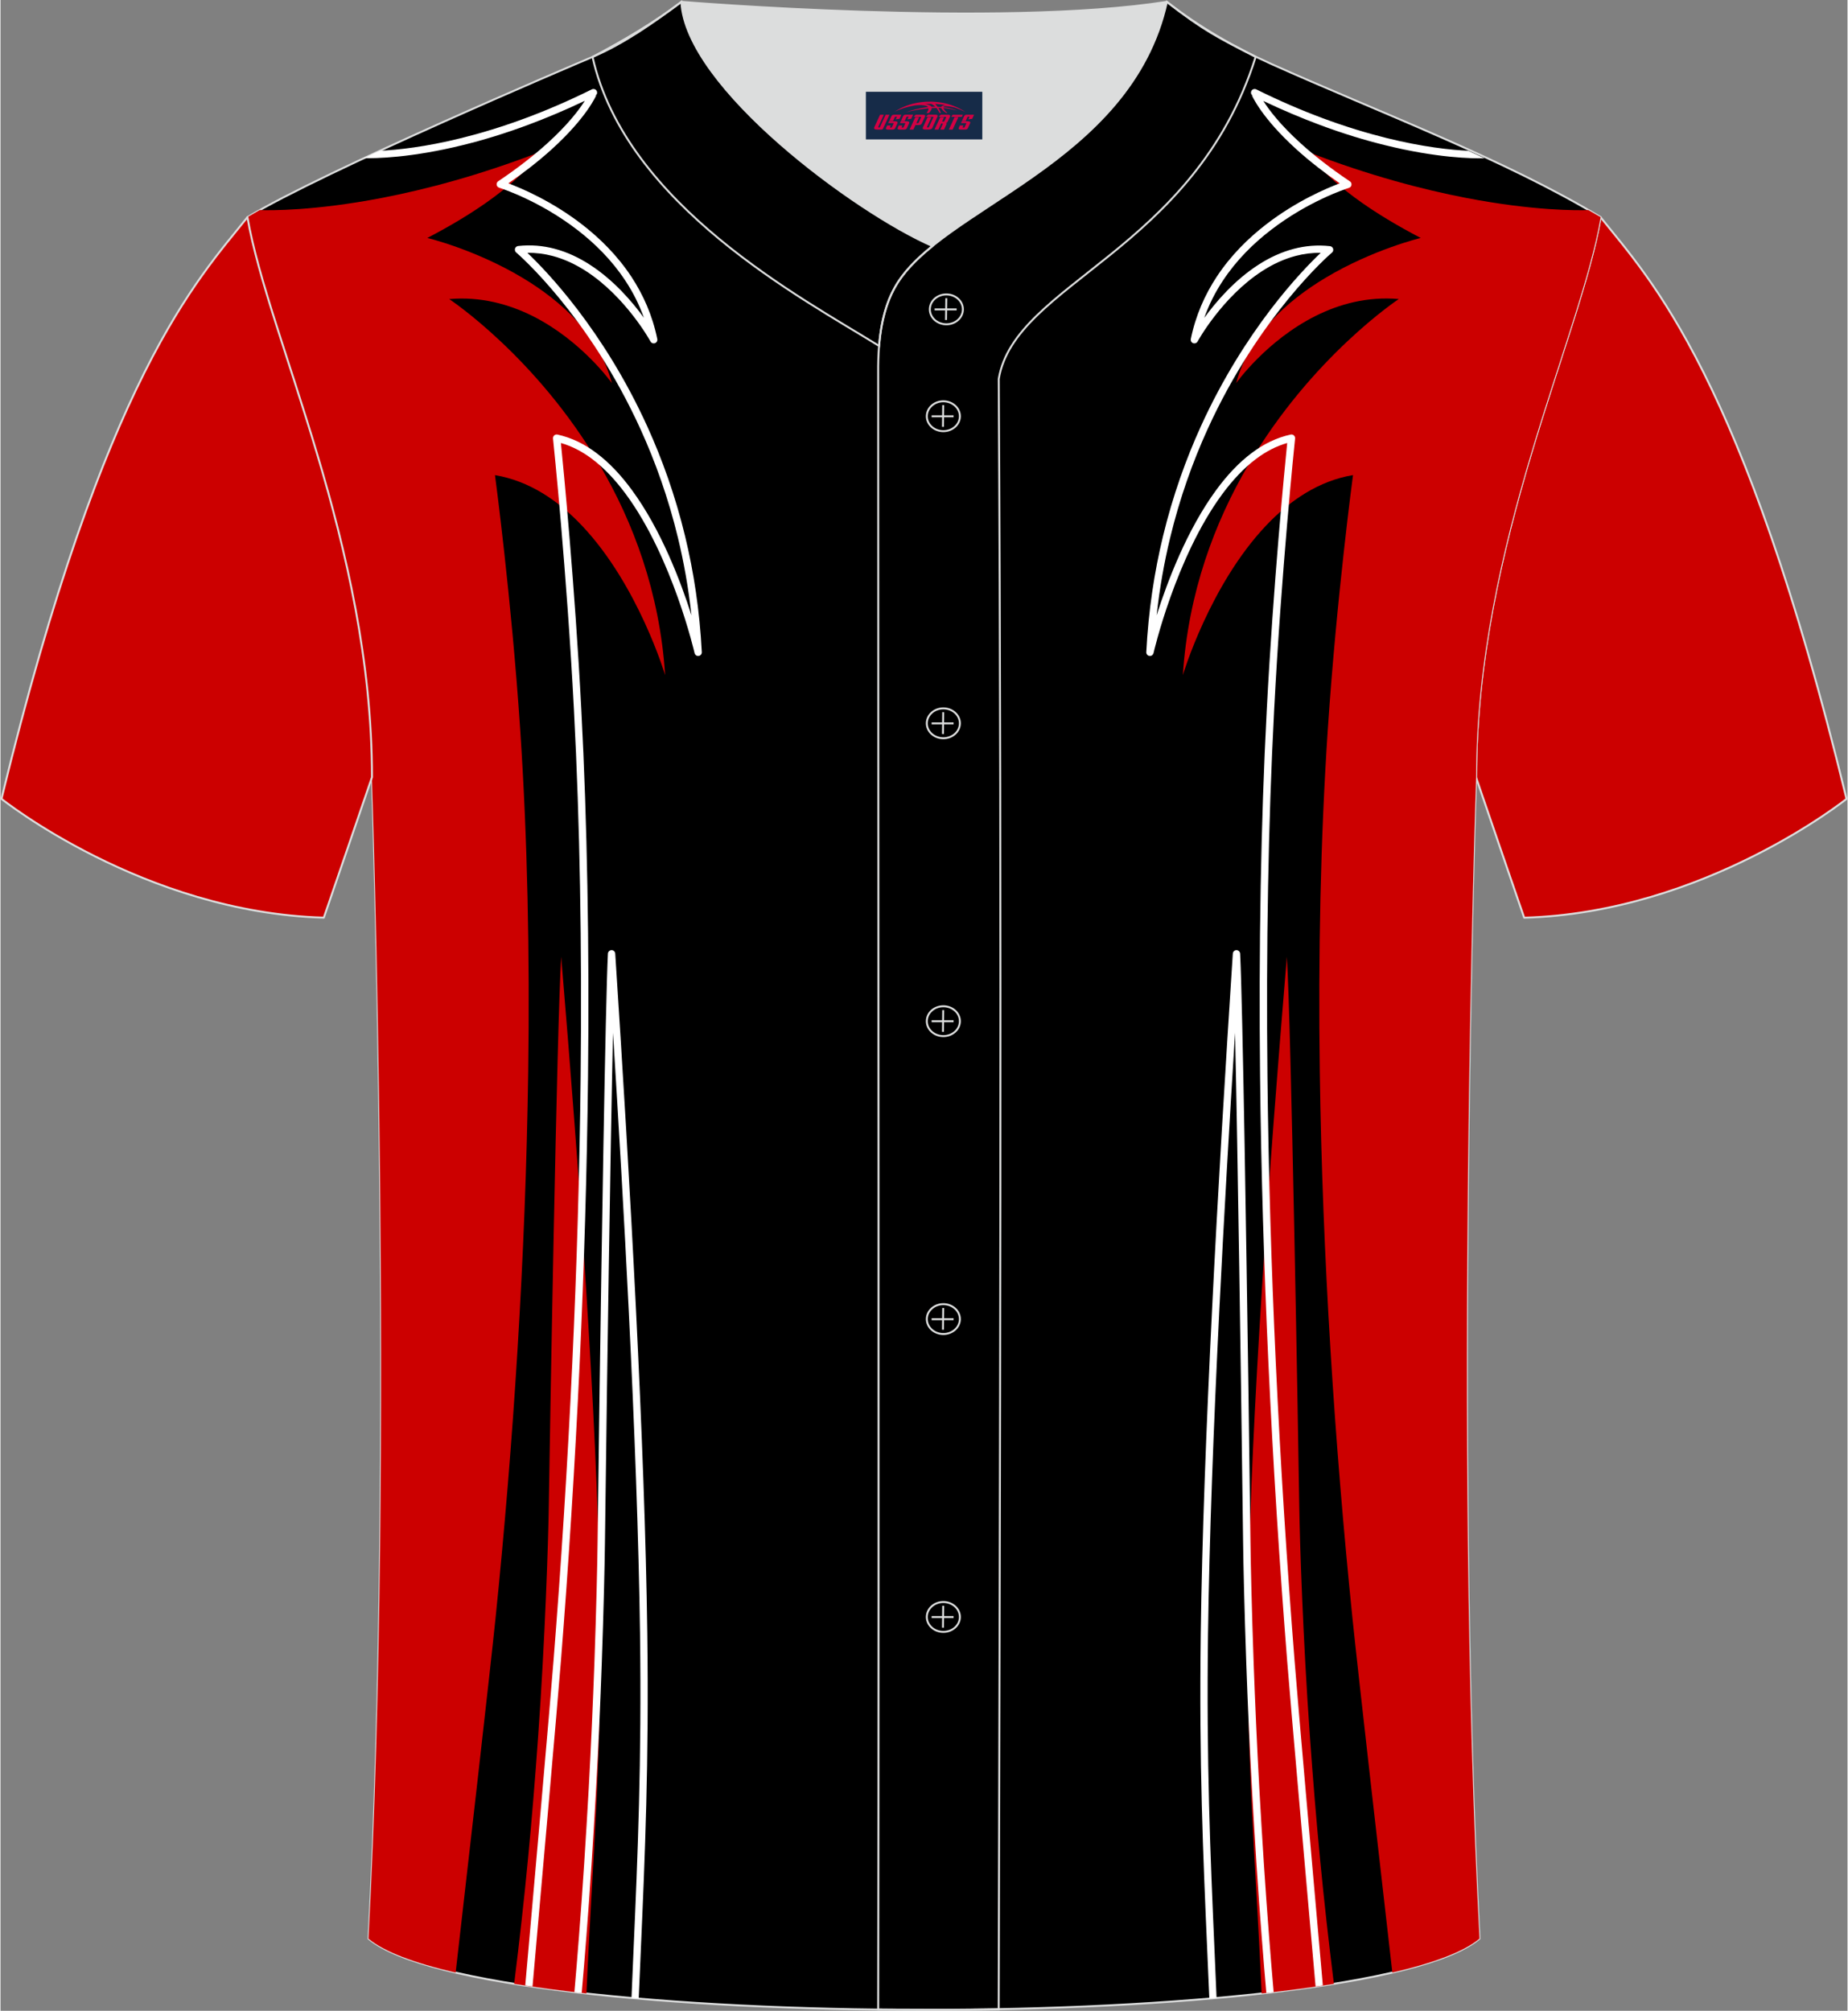
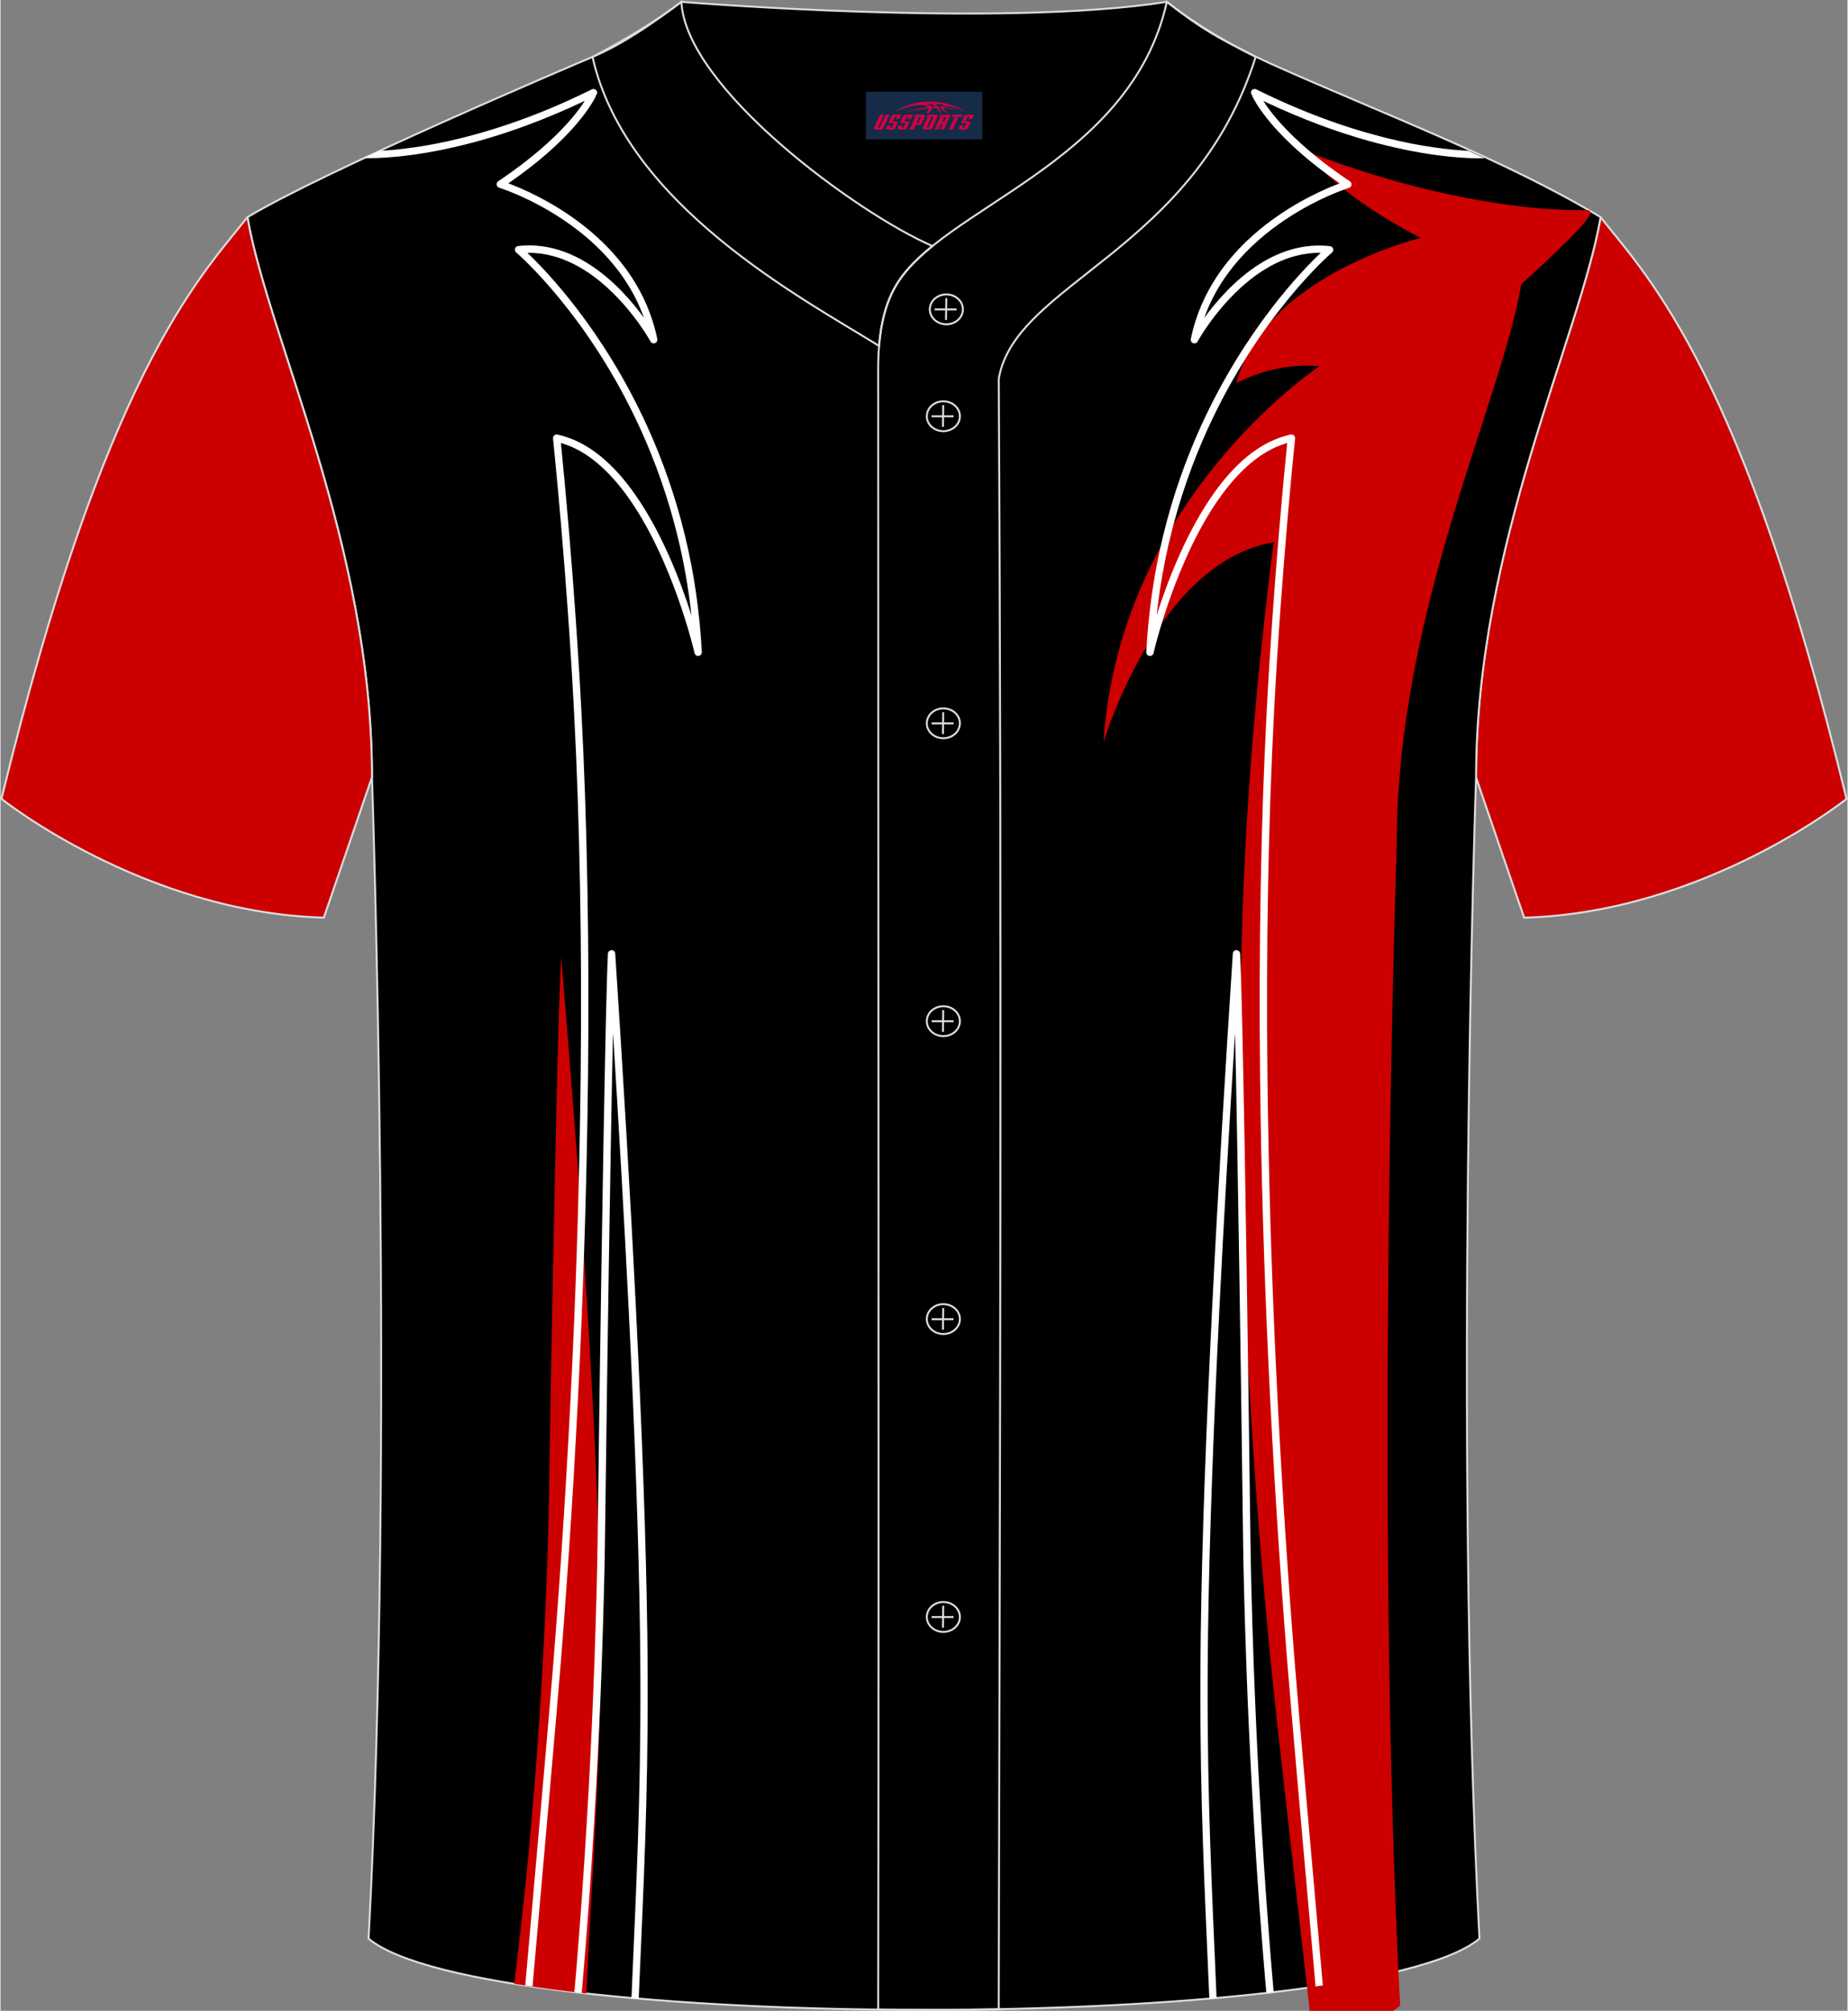
<svg xmlns="http://www.w3.org/2000/svg" version="1.1" id="图层_1" x="0px" y="0px" width="380.86px" height="414.34px" viewBox="0 0 380.8 414.5" enable-background="new 0 0 380.8 414.5" xml:space="preserve">
  <rect x="0" y="0" width="380.8" height="414.5" fill="#808080" stroke="none" />
  <path fill-rule="evenodd" clip-rule="evenodd" fill="#CC0000" stroke="#DCDDDD" stroke-width="0.401" stroke-linecap="round" stroke-linejoin="round" stroke-miterlimit="22.926" d="  M329.89,44.78c10.28,12.86,29.46,32.55,50.71,119.9c0,0-29.29,23.45-66.46,24.49c0,0-7.19-20.9-9.93-28.95  C304.21,112.26,325.6,69.63,329.89,44.78z" />
  <path fill-rule="evenodd" clip-rule="evenodd" stroke="#DCDDDD" stroke-width="0.401" stroke-linecap="round" stroke-linejoin="round" stroke-miterlimit="22.926" d="  M75.89,399.62c5.4-101.74,0.7-239.41,0.7-239.41c0-47.97-21.4-90.58-25.68-115.43c15.82-9.55,66.94-31.27,71.13-33.04  c6.4-2.7,12.79-7.19,18.34-11.36c0,0,65.63,5.43,100.09,0c6.47,5.05,13.95,9.4,21.48,12.78c21.91,9.84,48.19,19.68,67.95,31.61  c-4.3,24.85-25.68,67.47-25.68,115.43c0,0-4.69,137.66,0.7,239.41C281.69,419.2,99.12,419.2,75.89,399.62z" />
  <g>
    <g>
-       <path fill-rule="evenodd" clip-rule="evenodd" fill="#CC0000" d="M53.43,43.31c2.14,0.07,11.2,0.18,25.14-2.5    c8.99-1.73,20.02-4.62,32.53-9.43c0,0-2.09,4.16-10.95,10.39c-3.13,2.2-7.12,4.66-12.15,7.28c0,0,9.87,2.36,19.67,8.24    c7.9,4.74,15.76,11.76,18.37,21.68c0,0-6.16-8.73-16.36-13.84C104.8,62.7,99,61.09,92.51,61.65c0,0,17.95,11.84,31.1,34.33    c6.79,11.61,12.31,26.06,13.42,43.19c0,0-5.51-18.56-17.2-30.87c-4.87-5.13-10.81-9.18-17.88-10.36c0,0,3.37,25.12,5.19,52.33    c1.52,22.69,1.99,46.53,1.66,70.61c-0.53,38.19-3.09,76.97-6.73,112.63c-1.12,10.94-5.99,53.62-8.23,73.11    c-8.47-1.96-14.75-4.29-17.97-7c5.4-101.74,0.7-239.41,0.7-239.41c0-47.97-21.4-90.58-25.68-115.43    C51.67,44.32,52.52,43.83,53.43,43.31z" />
      <path fill-rule="evenodd" clip-rule="evenodd" fill="#CC0000" d="M120.8,410.92c1.29-28.67,3.33-48.72,2.75-82.8    c-0.61-36.22-4.22-86.36-7.95-130.89c-0.87,12.88-2.39,101.16-2.56,113.35c-0.1,7.05-0.76,27.32-2.19,47.31    c-1.26,17.63-2.68,32.86-4.95,51.05C110.52,409.67,115.51,410.34,120.8,410.92z" />
    </g>
    <g>
      <g>
        <path fill-rule="evenodd" clip-rule="evenodd" fill="#FFFFFF" d="M78.21,31.08c3.59-0.17,9.34-0.77,16.81-2.62     c3.99-0.99,8.46-2.33,13.34-4.15c4.22-1.57,8.75-3.51,13.56-5.89c0.37-0.18,0.83-0.03,1.01,0.34c0.1,0.21,0.1,0.45,0.01,0.64     c-0.14,0.34-2.08,4.84-9.29,11.37c-1.33,1.21-2.83,2.47-4.5,3.77c-1.34,1.04-2.82,2.13-4.45,3.25c2.73,1.02,8.96,3.66,15.15,8.44     c3.66,2.82,7.31,6.4,10.23,10.83c2.41,3.67,4.33,7.92,5.33,12.82c0.08,0.41-0.18,0.81-0.59,0.89c-0.33,0.07-0.66-0.09-0.81-0.38     l0,0c-0.01-0.03-5.03-9.18-13.35-14.54c-2.1-1.35-4.4-2.45-6.87-3.1c-1.64-0.43-3.37-0.66-5.16-0.63     c3.91,3.71,15.67,15.87,24.73,35.8c3.03,6.67,5.76,14.23,7.79,22.63c1.77,7.32,3,15.29,3.44,23.88c0.02,0.42-0.3,0.77-0.72,0.79     c-0.37,0.02-0.69-0.24-0.77-0.59h0c-0.01-0.06-4.54-19.71-14.17-32.77c-2.1-2.84-4.44-5.37-7.02-7.3     c-1.98-1.48-4.11-2.6-6.37-3.24c0.53,5.25,2.87,29.22,4.21,54.98c0.62,11.85,1.03,24.02,1.25,36.39     c0.24,12.92,0.27,26.05,0.13,39.24c-0.21,19.71-0.82,39.54-1.72,59.07c-0.98,21.08-2.31,41.78-3.88,61.54     c-0.78,9.78-3.8,43.96-5.84,66.94c-0.5-0.07-1-0.15-1.5-0.22c2.03-22.89,5.03-56.83,5.82-66.84c1.57-19.81,2.9-40.5,3.88-61.49     c0.91-19.54,1.51-39.36,1.72-59.02c0.14-13.18,0.11-26.29-0.13-39.2c-0.22-12.31-0.63-24.46-1.25-36.34     c-1.48-28.5-4.19-54.77-4.31-55.93c-0.01-0.09-0.01-0.18,0.01-0.28c0.09-0.41,0.49-0.67,0.9-0.58c2.88,0.62,5.54,1.94,7.98,3.76     c2.71,2.02,5.15,4.65,7.33,7.62c6.02,8.17,10.08,18.84,12.32,25.88c-0.62-5.62-1.57-10.94-2.78-15.95     c-2-8.29-4.7-15.76-7.7-22.36c-10.7-23.55-25.16-36.05-25.65-36.48c-0.15-0.12-0.25-0.3-0.27-0.5c-0.05-0.42,0.25-0.79,0.67-0.84     c2.62-0.29,5.11-0.06,7.45,0.55c2.65,0.69,5.1,1.86,7.31,3.29c4.97,3.2,8.8,7.7,11.16,10.95c-0.99-2.8-2.3-5.34-3.82-7.64     c-2.81-4.27-6.34-7.73-9.89-10.46c-7.74-5.98-15.5-8.5-16.08-8.69c-0.17-0.05-0.33-0.15-0.44-0.31     c-0.23-0.35-0.14-0.82,0.21-1.05c2.06-1.38,3.92-2.73,5.6-4.04c1.68-1.31,3.15-2.54,4.42-3.69c4.3-3.88,6.63-6.97,7.82-8.84     c-4.06,1.93-7.93,3.55-11.57,4.91c-4.95,1.85-9.47,3.21-13.51,4.2c-10.7,2.65-17.99,2.77-20.54,2.71     C75.95,32.13,77.07,31.6,78.21,31.08L78.21,31.08z M122.94,19.41l-0.36,0.37C122.75,19.7,122.87,19.57,122.94,19.41z" />
      </g>
      <path fill-rule="evenodd" clip-rule="evenodd" fill="#FFFFFF" d="M130.09,411.85c0.14-3.24,0.28-6.41,0.41-9.54    c0.88-20.16,1.7-38.84,1.35-65.57c-0.26-19.36-1.13-42.47-2.33-66.7c-0.93-18.77-2.06-38.23-3.24-57.15    c-0.15,6.57-0.3,14.5-0.45,23.04c-0.57,32.48-1.12,73.73-1.21,82.03c-0.05,4.45-0.26,13.77-0.66,25.03    c-0.28,7.94-0.67,16.83-1.16,25.65c-0.6,10.73-1.23,20.62-2.02,30.69c-0.29,3.77-0.61,7.59-0.95,11.49    c-0.5-0.06-1.01-0.11-1.51-0.17c0.34-3.87,0.65-7.66,0.94-11.43c0.79-10.12,1.42-19.99,2.02-30.66    c0.49-8.85,0.87-17.72,1.16-25.62c0.4-11.27,0.61-20.57,0.66-24.99c0.09-8.3,0.64-49.57,1.21-82.04    c0.33-18.57,0.66-34.26,0.92-39.3c0-0.39,0.31-0.72,0.71-0.75c0.42-0.03,0.78,0.29,0.8,0.71c1.55,23.81,3.08,49.14,4.28,73.4    c1.2,24.22,2.08,47.34,2.33,66.75c0.35,26.79-0.47,45.48-1.35,65.65c-0.14,3.15-0.28,6.34-0.42,9.6    C131.09,411.94,130.59,411.9,130.09,411.85z" />
    </g>
  </g>
  <path fill-rule="evenodd" clip-rule="evenodd" fill="none" stroke="#DCDDDD" stroke-width="0.401" stroke-miterlimit="22.926" d="  M140.38,0.39c-5.9,4.42-11.8,7.9-18.32,11.35c6.84,30.55,43.29,49.79,59.07,59.56c0.43-5.18,1.57-9.01,3.21-11.96  c1.68-3.07,4.41-5.87,7.8-8.62C176.35,43.85,141.26,18.04,140.38,0.39z" />
-   <path fill-rule="evenodd" clip-rule="evenodd" fill="#DCDDDD" d="M192.17,50.71c14.83-11.99,42.18-22.85,48.3-50.33  c-34.47,5.43-100.09,0-100.09,0C141.26,18.04,176.36,43.85,192.17,50.71z" />
  <path fill-rule="evenodd" clip-rule="evenodd" fill="none" stroke="#DCDDDD" stroke-width="0.401" stroke-miterlimit="22.926" d="  M258.78,11.73c-7.75-4-10.65-5.37-18.31-11.35c-7.51,33.77-47.12,42.44-56.12,58.94c-2.06,3.7-3.32,8.78-3.4,16.15  c0,112.96,0.19,225.81,0,338.77c8.38,0,16.47,0.13,24.85-0.03c0.26-111.96,0.66-224.15,0.01-336.09  C209.09,58.28,246.08,51.92,258.78,11.73z" />
  <g>
    <g>
      <path fill-rule="evenodd" clip-rule="evenodd" fill="none" stroke="#DCDDDD" stroke-width="0.401" stroke-miterlimit="22.926" d="    M195.01,66.85c1.88,0,3.41-1.38,3.41-3.08c0-1.71-1.54-3.08-3.41-3.08c-1.88,0-3.41,1.38-3.41,3.08    C191.6,65.47,193.13,66.85,195.01,66.85z" />
      <line fill-rule="evenodd" clip-rule="evenodd" fill="none" stroke="#DCDDDD" stroke-width="0.401" stroke-miterlimit="22.926" x1="195" y1="61.47" x2="194.94" y2="65.96" />
      <line fill-rule="evenodd" clip-rule="evenodd" fill="none" stroke="#DCDDDD" stroke-width="0.401" stroke-miterlimit="22.926" x1="192.59" y1="63.78" x2="197.13" y2="63.78" />
    </g>
    <g>
      <path fill-rule="evenodd" clip-rule="evenodd" fill="none" stroke="#DCDDDD" stroke-width="0.401" stroke-miterlimit="22.926" d="    M194.39,88.88c1.88,0,3.41-1.38,3.41-3.08c0-1.7-1.54-3.08-3.41-3.08c-1.88,0-3.41,1.38-3.41,3.08    C190.97,87.5,192.5,88.88,194.39,88.88z" />
      <line fill-rule="evenodd" clip-rule="evenodd" fill="none" stroke="#DCDDDD" stroke-width="0.401" stroke-miterlimit="22.926" x1="194.36" y1="83.51" x2="194.31" y2="87.99" />
      <line fill-rule="evenodd" clip-rule="evenodd" fill="none" stroke="#DCDDDD" stroke-width="0.401" stroke-miterlimit="22.926" x1="191.97" y1="85.81" x2="196.5" y2="85.81" />
    </g>
    <g>
      <path fill-rule="evenodd" clip-rule="evenodd" fill="none" stroke="#DCDDDD" stroke-width="0.401" stroke-miterlimit="22.926" d="    M194.39,152.18c1.88,0,3.41-1.38,3.41-3.08c0-1.7-1.54-3.08-3.41-3.08c-1.88,0-3.41,1.38-3.41,3.08    C190.97,150.8,192.5,152.18,194.39,152.18z" />
      <line fill-rule="evenodd" clip-rule="evenodd" fill="none" stroke="#DCDDDD" stroke-width="0.401" stroke-miterlimit="22.926" x1="194.36" y1="146.81" x2="194.31" y2="151.3" />
      <line fill-rule="evenodd" clip-rule="evenodd" fill="none" stroke="#DCDDDD" stroke-width="0.401" stroke-miterlimit="22.926" x1="191.97" y1="149.11" x2="196.5" y2="149.11" />
    </g>
    <g>
      <path fill-rule="evenodd" clip-rule="evenodd" fill="none" stroke="#DCDDDD" stroke-width="0.401" stroke-miterlimit="22.926" d="    M194.39,213.58c1.88,0,3.41-1.37,3.41-3.08c0-1.7-1.54-3.08-3.41-3.08c-1.88,0-3.41,1.37-3.41,3.08    C190.97,212.2,192.5,213.58,194.39,213.58z" />
      <line fill-rule="evenodd" clip-rule="evenodd" fill="none" stroke="#DCDDDD" stroke-width="0.401" stroke-miterlimit="22.926" x1="194.36" y1="208.22" x2="194.31" y2="212.7" />
      <line fill-rule="evenodd" clip-rule="evenodd" fill="none" stroke="#DCDDDD" stroke-width="0.401" stroke-miterlimit="22.926" x1="191.97" y1="210.51" x2="196.5" y2="210.51" />
    </g>
    <g>
      <path fill-rule="evenodd" clip-rule="evenodd" fill="none" stroke="#DCDDDD" stroke-width="0.401" stroke-miterlimit="22.926" d="    M197.8,271.91c0-1.7-1.53-3.08-3.41-3.08c-1.88,0-3.41,1.38-3.41,3.08c0,1.7,1.53,3.08,3.41,3.08    C196.27,274.99,197.8,273.6,197.8,271.91z" />
      <line fill-rule="evenodd" clip-rule="evenodd" fill="none" stroke="#DCDDDD" stroke-width="0.401" stroke-miterlimit="22.926" x1="194.36" y1="269.62" x2="194.31" y2="274.1" />
      <line fill-rule="evenodd" clip-rule="evenodd" fill="none" stroke="#DCDDDD" stroke-width="0.401" stroke-miterlimit="22.926" x1="191.97" y1="271.93" x2="196.5" y2="271.93" />
    </g>
    <g>
      <path fill-rule="evenodd" clip-rule="evenodd" fill="none" stroke="#DCDDDD" stroke-width="0.401" stroke-miterlimit="22.926" d="    M194.39,336.39c1.88,0,3.41-1.37,3.41-3.08c0-1.7-1.54-3.08-3.41-3.08c-1.88,0-3.41,1.38-3.41,3.08    C190.97,335,192.5,336.39,194.39,336.39z" />
      <line fill-rule="evenodd" clip-rule="evenodd" fill="none" stroke="#DCDDDD" stroke-width="0.401" stroke-miterlimit="22.926" x1="194.36" y1="331.02" x2="194.31" y2="335.52" />
      <line fill-rule="evenodd" clip-rule="evenodd" fill="none" stroke="#DCDDDD" stroke-width="0.401" stroke-miterlimit="22.926" x1="191.97" y1="333.33" x2="196.5" y2="333.33" />
    </g>
  </g>
  <path fill-rule="evenodd" clip-rule="evenodd" fill="#CC0000" stroke="#DCDDDD" stroke-width="0.401" stroke-linecap="round" stroke-linejoin="round" stroke-miterlimit="22.926" d="  M50.91,44.78C40.63,57.64,21.45,77.33,0.2,164.67c0,0,29.29,23.45,66.46,24.49c0,0,7.19-20.9,9.93-28.95  C76.59,112.26,55.2,69.63,50.91,44.78z" />
  <g>
    <g>
-       <path fill-rule="evenodd" clip-rule="evenodd" fill="#CC0000" d="M327.38,43.31c-2.14,0.07-11.2,0.18-25.14-2.5    c-8.99-1.73-20.02-4.62-32.53-9.43c0,0,2.09,4.16,10.95,10.39c3.13,2.2,7.12,4.66,12.15,7.28c0,0-9.87,2.36-19.67,8.24    c-7.9,4.74-15.76,11.76-18.37,21.68c0,0,6.16-8.73,16.36-13.84c4.87-2.44,10.67-4.05,17.16-3.49c0,0-17.95,11.84-31.1,34.33    c-6.79,11.61-12.31,26.06-13.42,43.19c0,0,5.51-18.56,17.2-30.87c4.87-5.13,10.81-9.18,17.88-10.36c0,0-3.37,25.12-5.19,52.33    c-1.52,22.69-1.99,46.53-1.66,70.61c0.53,38.19,3.09,76.97,6.73,112.63c1.12,10.94,5.99,53.62,8.23,73.11    c8.47-1.96,14.75-4.29,17.97-7c-5.4-101.74-0.7-239.41-0.7-239.41c0-47.97,21.4-90.58,25.68-115.43    C329.14,44.32,328.29,43.83,327.38,43.31z" />
-       <path fill-rule="evenodd" clip-rule="evenodd" fill="#CC0000" d="M260.01,410.92c-1.29-28.67-3.33-48.72-2.75-82.8    c0.61-36.22,4.22-86.36,7.95-130.89c0.87,12.88,2.39,101.16,2.56,113.35c0.1,7.05,0.76,27.32,2.19,47.31    c1.26,17.63,2.68,32.86,4.95,51.05C270.29,409.67,265.3,410.34,260.01,410.92z" />
+       <path fill-rule="evenodd" clip-rule="evenodd" fill="#CC0000" d="M327.38,43.31c-2.14,0.07-11.2,0.18-25.14-2.5    c-8.99-1.73-20.02-4.62-32.53-9.43c0,0,2.09,4.16,10.95,10.39c3.13,2.2,7.12,4.66,12.15,7.28c0,0-9.87,2.36-19.67,8.24    c-7.9,4.74-15.76,11.76-18.37,21.68c4.87-2.44,10.67-4.05,17.16-3.49c0,0-17.95,11.84-31.1,34.33    c-6.79,11.61-12.31,26.06-13.42,43.19c0,0,5.51-18.56,17.2-30.87c4.87-5.13,10.81-9.18,17.88-10.36c0,0-3.37,25.12-5.19,52.33    c-1.52,22.69-1.99,46.53-1.66,70.61c0.53,38.19,3.09,76.97,6.73,112.63c1.12,10.94,5.99,53.62,8.23,73.11    c8.47-1.96,14.75-4.29,17.97-7c-5.4-101.74-0.7-239.41-0.7-239.41c0-47.97,21.4-90.58,25.68-115.43    C329.14,44.32,328.29,43.83,327.38,43.31z" />
    </g>
    <g>
      <g>
        <path fill-rule="evenodd" clip-rule="evenodd" fill="#FFFFFF" d="M302.61,31.08c-3.59-0.17-9.34-0.77-16.81-2.62     c-3.99-0.99-8.46-2.33-13.34-4.15c-4.22-1.57-8.75-3.51-13.56-5.89c-0.37-0.18-0.83-0.03-1.01,0.34c-0.1,0.21-0.1,0.45-0.01,0.64     c0.14,0.34,2.08,4.84,9.29,11.37c1.33,1.21,2.83,2.47,4.5,3.77c1.34,1.04,2.82,2.13,4.45,3.25c-2.73,1.02-8.96,3.66-15.15,8.44     c-3.66,2.82-7.31,6.4-10.23,10.83c-2.41,3.67-4.33,7.92-5.33,12.82c-0.08,0.41,0.18,0.81,0.59,0.89     c0.33,0.07,0.66-0.09,0.81-0.38l0,0c0.01-0.03,5.03-9.18,13.35-14.54c2.1-1.35,4.4-2.45,6.87-3.1c1.64-0.43,3.37-0.66,5.16-0.63     c-3.91,3.71-15.67,15.87-24.73,35.8c-3.03,6.67-5.76,14.23-7.79,22.63c-1.77,7.32-3,15.29-3.44,23.88     c-0.02,0.42,0.3,0.77,0.72,0.79c0.37,0.02,0.69-0.24,0.77-0.59h0c0.01-0.06,4.54-19.71,14.17-32.77c2.1-2.84,4.44-5.37,7.02-7.3     c1.98-1.48,4.11-2.6,6.37-3.24c-0.53,5.25-2.87,29.22-4.21,54.98c-0.62,11.85-1.03,24.02-1.25,36.39     c-0.24,12.92-0.27,26.05-0.13,39.24c0.21,19.71,0.82,39.54,1.72,59.07c0.98,21.08,2.31,41.78,3.88,61.54     c0.78,9.78,3.8,43.96,5.84,66.94c0.5-0.07,1-0.15,1.5-0.22c-2.03-22.89-5.03-56.83-5.82-66.84c-1.57-19.81-2.9-40.5-3.88-61.49     c-0.91-19.54-1.51-39.36-1.72-59.02c-0.14-13.18-0.11-26.29,0.13-39.2c0.22-12.31,0.63-24.46,1.25-36.34     c1.48-28.5,4.19-54.77,4.31-55.93c0.01-0.09,0.01-0.18-0.01-0.28c-0.09-0.41-0.49-0.67-0.9-0.58c-2.88,0.62-5.54,1.94-7.98,3.76     c-2.71,2.02-5.15,4.65-7.33,7.62c-6.02,8.17-10.08,18.84-12.32,25.88c0.62-5.62,1.57-10.94,2.78-15.95     c2-8.29,4.7-15.76,7.7-22.36C259.54,65.01,274,52.5,274.5,52.08c0.15-0.12,0.25-0.3,0.27-0.5c0.05-0.42-0.25-0.79-0.67-0.84     c-2.62-0.29-5.11-0.06-7.45,0.55c-2.65,0.69-5.1,1.86-7.31,3.29c-4.97,3.2-8.8,7.7-11.16,10.95c0.99-2.8,2.3-5.34,3.82-7.64     c2.81-4.27,6.34-7.73,9.89-10.46c7.74-5.98,15.5-8.5,16.08-8.69c0.17-0.05,0.33-0.15,0.44-0.31c0.23-0.35,0.14-0.82-0.21-1.05     c-2.06-1.38-3.92-2.73-5.6-4.04c-1.68-1.31-3.15-2.54-4.42-3.69c-4.3-3.88-6.63-6.97-7.82-8.84c4.06,1.93,7.93,3.55,11.57,4.91     c4.95,1.85,9.47,3.21,13.51,4.2c10.7,2.65,17.99,2.77,20.54,2.71C304.86,32.13,303.74,31.6,302.61,31.08L302.61,31.08z      M257.87,19.41l0.36,0.37C258.06,19.7,257.94,19.57,257.87,19.41z" />
      </g>
      <path fill-rule="evenodd" clip-rule="evenodd" fill="#FFFFFF" d="M250.72,411.85c-0.14-3.24-0.28-6.41-0.41-9.54    c-0.88-20.16-1.7-38.84-1.35-65.57c0.26-19.36,1.13-42.47,2.33-66.7c0.93-18.77,2.06-38.23,3.24-57.15    c0.15,6.57,0.3,14.5,0.45,23.04c0.57,32.48,1.12,73.73,1.21,82.03c0.05,4.45,0.26,13.77,0.66,25.03    c0.28,7.94,0.67,16.83,1.16,25.65c0.6,10.73,1.23,20.62,2.02,30.69c0.29,3.77,0.61,7.59,0.95,11.49c0.5-0.06,1.01-0.11,1.51-0.17    c-0.34-3.87-0.65-7.66-0.94-11.43c-0.79-10.12-1.42-19.99-2.02-30.66c-0.49-8.85-0.87-17.72-1.16-25.62    c-0.4-11.27-0.61-20.57-0.66-24.99c-0.09-8.3-0.64-49.57-1.21-82.04c-0.33-18.57-0.66-34.26-0.92-39.3c0-0.39-0.31-0.72-0.71-0.75    c-0.42-0.03-0.78,0.29-0.8,0.71c-1.55,23.81-3.08,49.14-4.28,73.4c-1.2,24.22-2.08,47.34-2.33,66.75    c-0.35,26.79,0.47,45.48,1.35,65.65c0.14,3.15,0.28,6.34,0.42,9.6C249.72,411.94,250.23,411.9,250.72,411.85z" />
    </g>
  </g>
  <g id="tag_logo">
    <rect y="18.92" fill="#162B48" width="24" height="9.818" x="178.42" />
    <g>
      <path fill="#D30044" d="M194.38,22.11l0.005-0.011c0.131-0.311,1.085-0.262,2.351,0.071c0.715,0.24,1.44,0.54,2.193,0.9    c-0.218-0.147-0.447-0.289-0.682-0.42l0.011,0.005l-0.011-0.005c-1.478-0.845-3.218-1.418-5.1-1.62    c-1.282-0.115-1.658-0.082-2.411-0.055c-2.449,0.142-4.68,0.905-6.458,2.095c1.26-0.638,2.722-1.075,4.195-1.336    c1.467-0.18,2.476-0.033,2.771,0.344c-1.691,0.175-3.469,0.633-4.555,1.075c1.156-0.338,2.967-0.665,4.647-0.813    c0.016,0.251-0.115,0.567-0.415,0.96h0.475c0.376-0.382,0.584-0.725,0.595-1.004c0.333-0.022,0.66-0.033,0.971-0.033    C193.21,22.55,193.42,22.9,193.62,23.29h0.262c-0.125-0.344-0.295-0.687-0.518-1.036c0.207,0,0.393,0.005,0.567,0.011    c0.104,0.267,0.496,0.66,1.058,1.025h0.245c-0.442-0.365-0.753-0.753-0.835-1.004c1.047,0.065,1.696,0.224,2.885,0.513    C196.2,22.37,195.46,22.2,194.38,22.11z M191.94,22.02c-0.164-0.295-0.655-0.485-1.402-0.551    c0.464-0.033,0.922-0.055,1.364-0.055c0.311,0.147,0.589,0.344,0.84,0.589C192.48,22,192.21,22.01,191.94,22.02z M193.92,22.07c-0.224-0.016-0.458-0.027-0.715-0.044c-0.147-0.202-0.311-0.398-0.502-0.6c0.082,0,0.164,0.005,0.24,0.011    c0.72,0.033,1.429,0.125,2.138,0.273C194.41,21.67,194.03,21.83,193.92,22.07z" />
      <path fill="#D30044" d="M181.34,23.65L180.17,26.2C179.99,26.57,180.26,26.71,180.74,26.71l0.873,0.005    c0.115,0,0.251-0.049,0.327-0.175l1.342-2.891H182.5L181.28,26.28H181.11c-0.147,0-0.185-0.033-0.147-0.125l1.156-2.504H181.34L181.34,23.65z M183.2,25h1.271c0.36,0,0.584,0.125,0.442,0.425L184.44,26.46C184.34,26.68,184.07,26.71,183.84,26.71H182.92c-0.267,0-0.442-0.136-0.349-0.333l0.235-0.513h0.742L183.37,26.24C183.35,26.29,183.39,26.3,183.45,26.3h0.18    c0.082,0,0.125-0.016,0.147-0.071l0.376-0.813c0.011-0.022,0.011-0.044-0.055-0.044H183.03L183.2,25L183.2,25z M184.02,24.93h-0.78l0.475-1.025c0.098-0.218,0.338-0.256,0.578-0.256H185.74L185.35,24.49L184.57,24.61l0.262-0.562H184.54c-0.082,0-0.12,0.016-0.147,0.071L184.02,24.93L184.02,24.93z M185.61,25L185.44,25.37h1.069c0.06,0,0.06,0.016,0.049,0.044    L186.18,26.23C186.16,26.28,186.12,26.3,186.04,26.3H185.86c-0.055,0-0.104-0.011-0.082-0.06l0.175-0.376H185.21L184.98,26.38C184.88,26.57,185.06,26.71,185.33,26.71h0.916c0.24,0,0.502-0.033,0.605-0.251l0.475-1.031c0.142-0.3-0.082-0.425-0.442-0.425H185.61L185.61,25z M186.42,24.93l0.371-0.818c0.022-0.055,0.06-0.071,0.147-0.071h0.295L186.97,24.6l0.791-0.115l0.387-0.845H186.7c-0.24,0-0.48,0.038-0.578,0.256L185.65,24.93L186.42,24.93L186.42,24.93z M188.82,25.39h0.278c0.087,0,0.153-0.022,0.202-0.115    l0.496-1.075c0.033-0.076-0.011-0.12-0.125-0.12H188.27l0.431-0.431h1.522c0.355,0,0.485,0.153,0.393,0.355l-0.676,1.445    c-0.06,0.125-0.175,0.333-0.644,0.327l-0.649-0.005L188.21,26.71H187.43l1.178-2.558h0.785L188.82,25.39L188.82,25.39z     M191.41,26.2c-0.022,0.049-0.06,0.076-0.142,0.076h-0.191c-0.082,0-0.109-0.027-0.082-0.076l0.944-2.051h-0.785l-0.987,2.138    c-0.125,0.273,0.115,0.415,0.453,0.415h0.72c0.327,0,0.649-0.071,0.769-0.322l1.085-2.384c0.093-0.202-0.06-0.355-0.415-0.355    h-1.533l-0.431,0.431h1.38c0.115,0,0.164,0.033,0.131,0.104L191.41,26.2L191.41,26.2z M194.13,25.07h0.278    c0.087,0,0.158-0.022,0.202-0.115l0.344-0.753c0.033-0.076-0.011-0.12-0.125-0.12h-1.402l0.425-0.431h1.527    c0.355,0,0.485,0.153,0.393,0.355l-0.529,1.124c-0.044,0.093-0.147,0.18-0.393,0.18c0.224,0.011,0.256,0.158,0.175,0.327    l-0.496,1.075h-0.785l0.54-1.167c0.022-0.055-0.005-0.087-0.104-0.087h-0.235L193.36,26.71h-0.785l1.178-2.558h0.785L194.13,25.07L194.13,25.07z M196.7,24.16L195.52,26.71h0.785l1.184-2.558H196.7L196.7,24.16z M198.21,24.09l0.202-0.431h-2.1l-0.295,0.431    H198.21L198.21,24.09z M198.19,25h1.271c0.36,0,0.584,0.125,0.442,0.425l-0.475,1.031c-0.104,0.218-0.371,0.251-0.605,0.251    h-0.916c-0.267,0-0.442-0.136-0.349-0.333l0.235-0.513h0.742L198.36,26.24c-0.022,0.049,0.022,0.06,0.082,0.06h0.18    c0.082,0,0.125-0.016,0.147-0.071l0.376-0.813c0.011-0.022,0.011-0.044-0.049-0.044h-1.069L198.19,25L198.19,25z     M199,24.93H198.22l0.475-1.025c0.098-0.218,0.338-0.256,0.578-0.256h1.451l-0.387,0.845l-0.791,0.115l0.262-0.562h-0.295    c-0.082,0-0.12,0.016-0.147,0.071L199,24.93z" />
    </g>
  </g>
</svg>